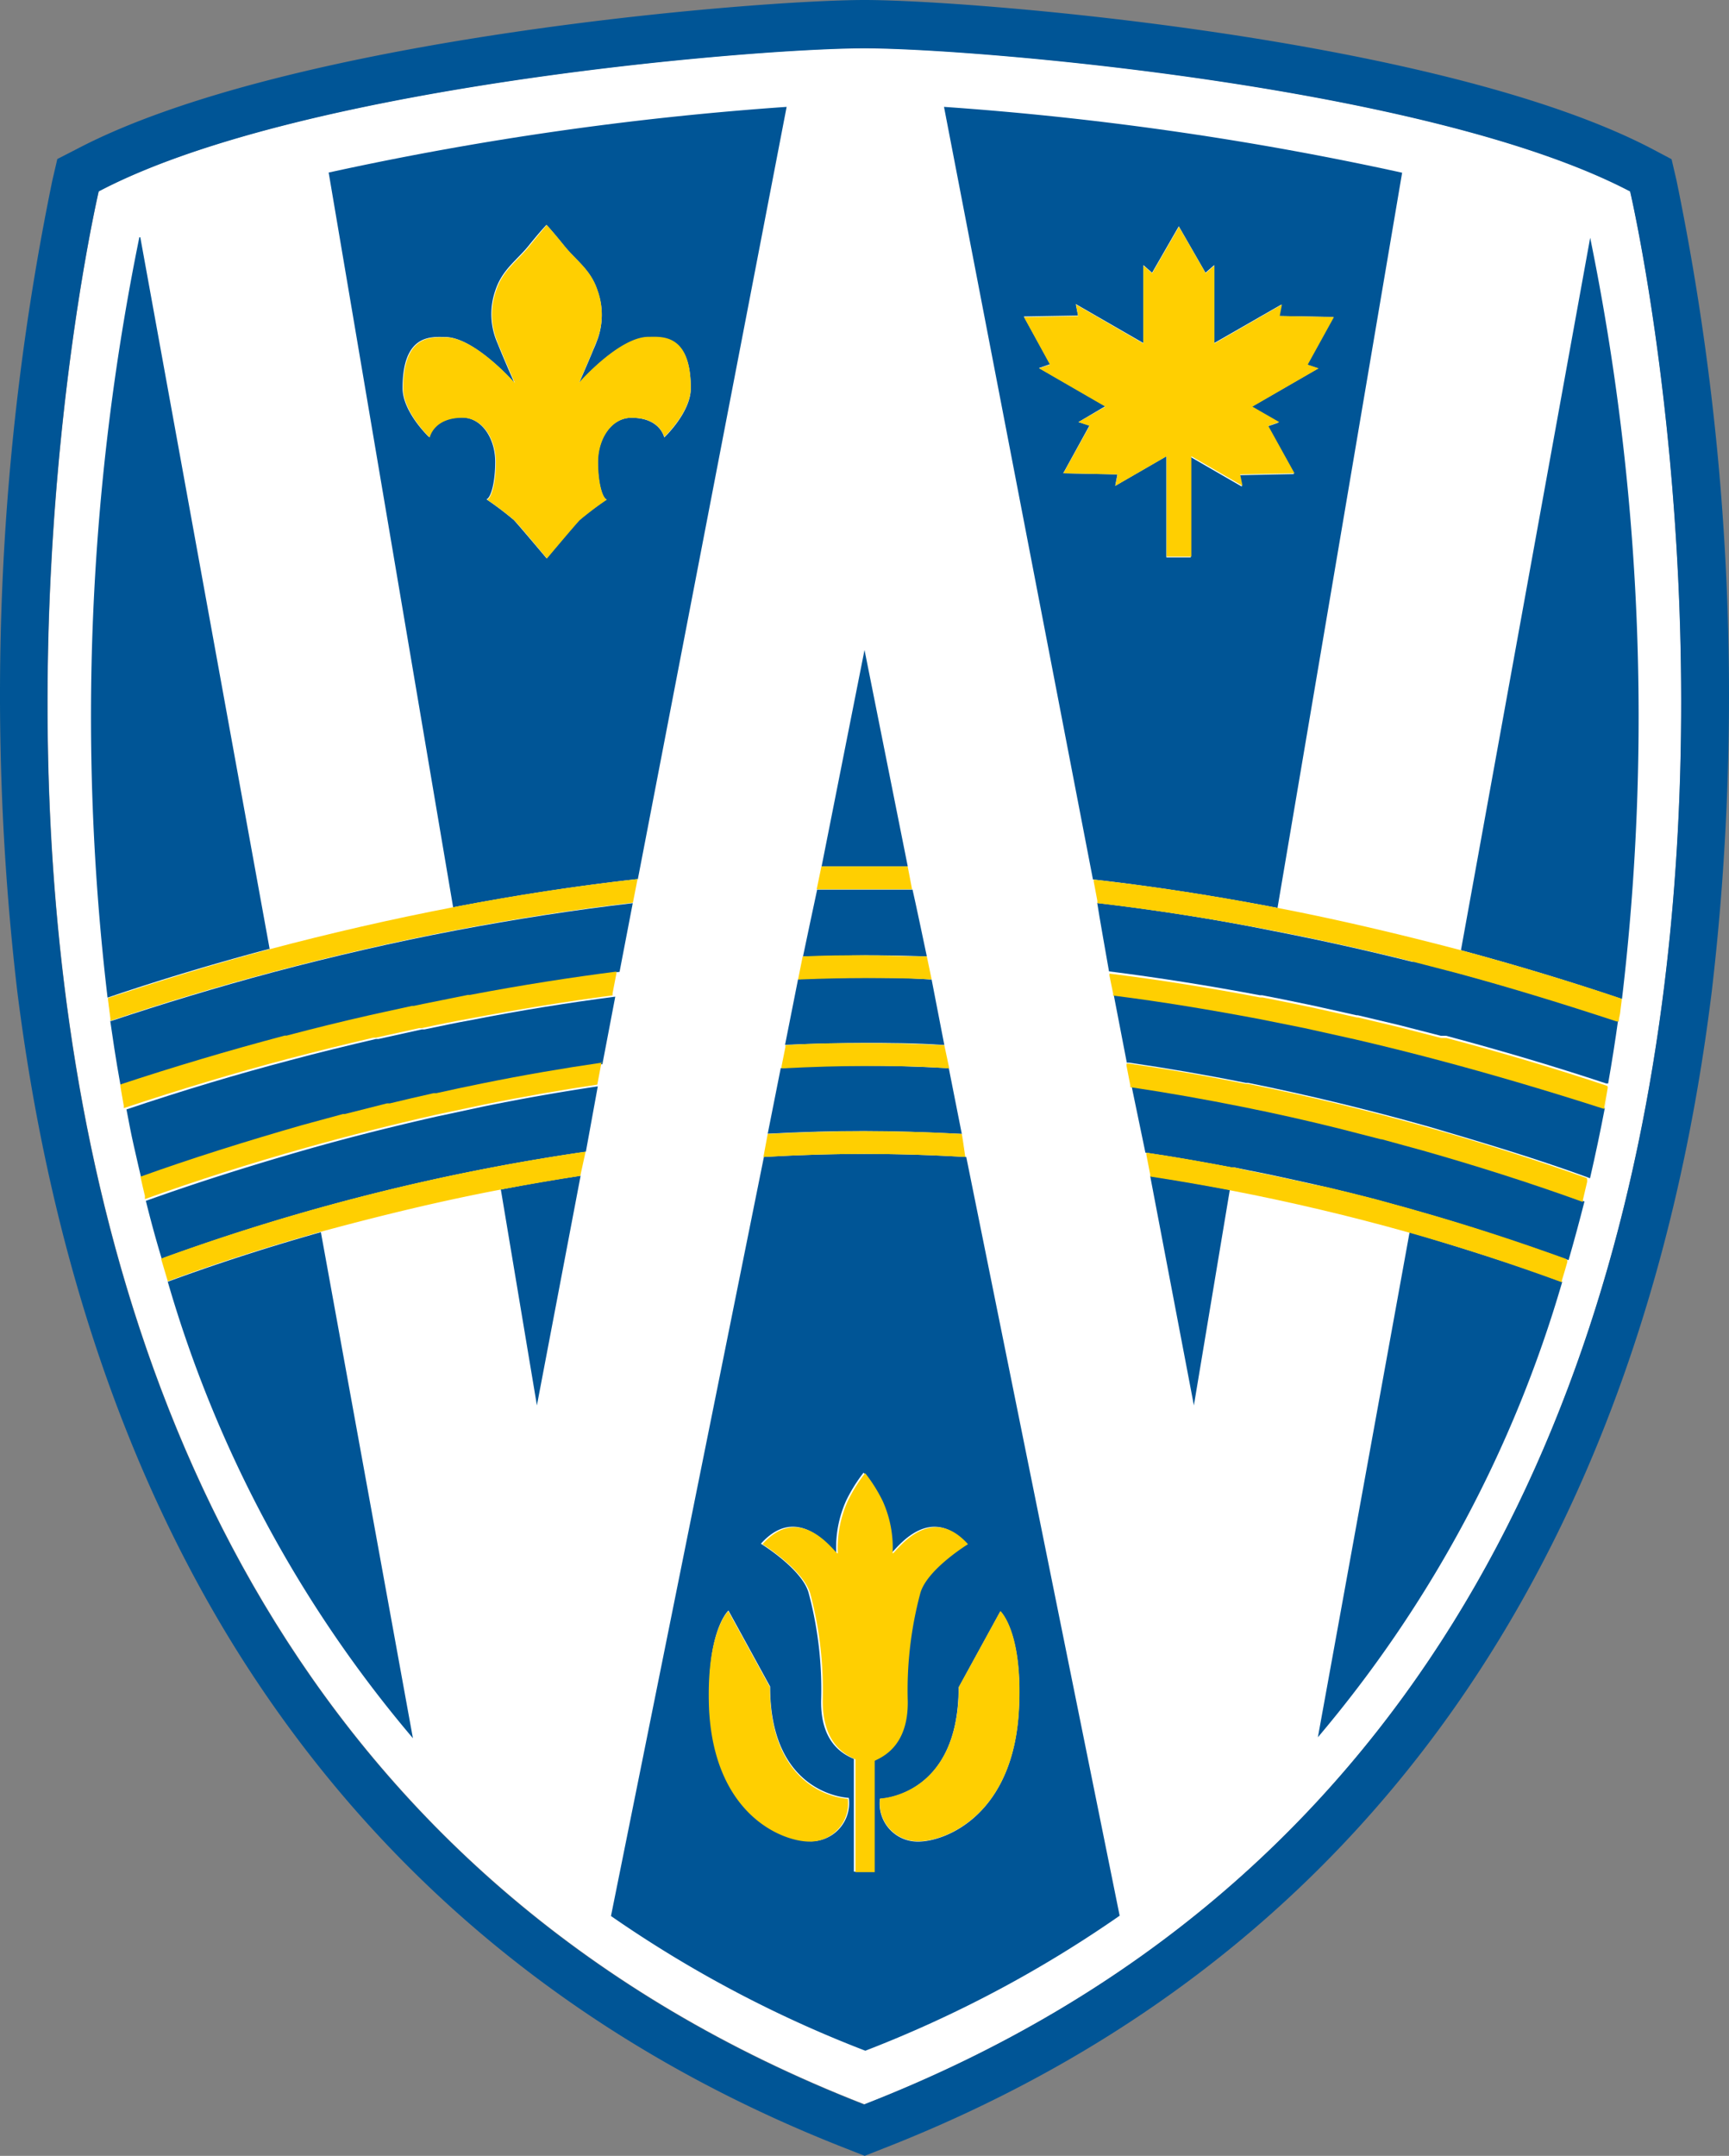
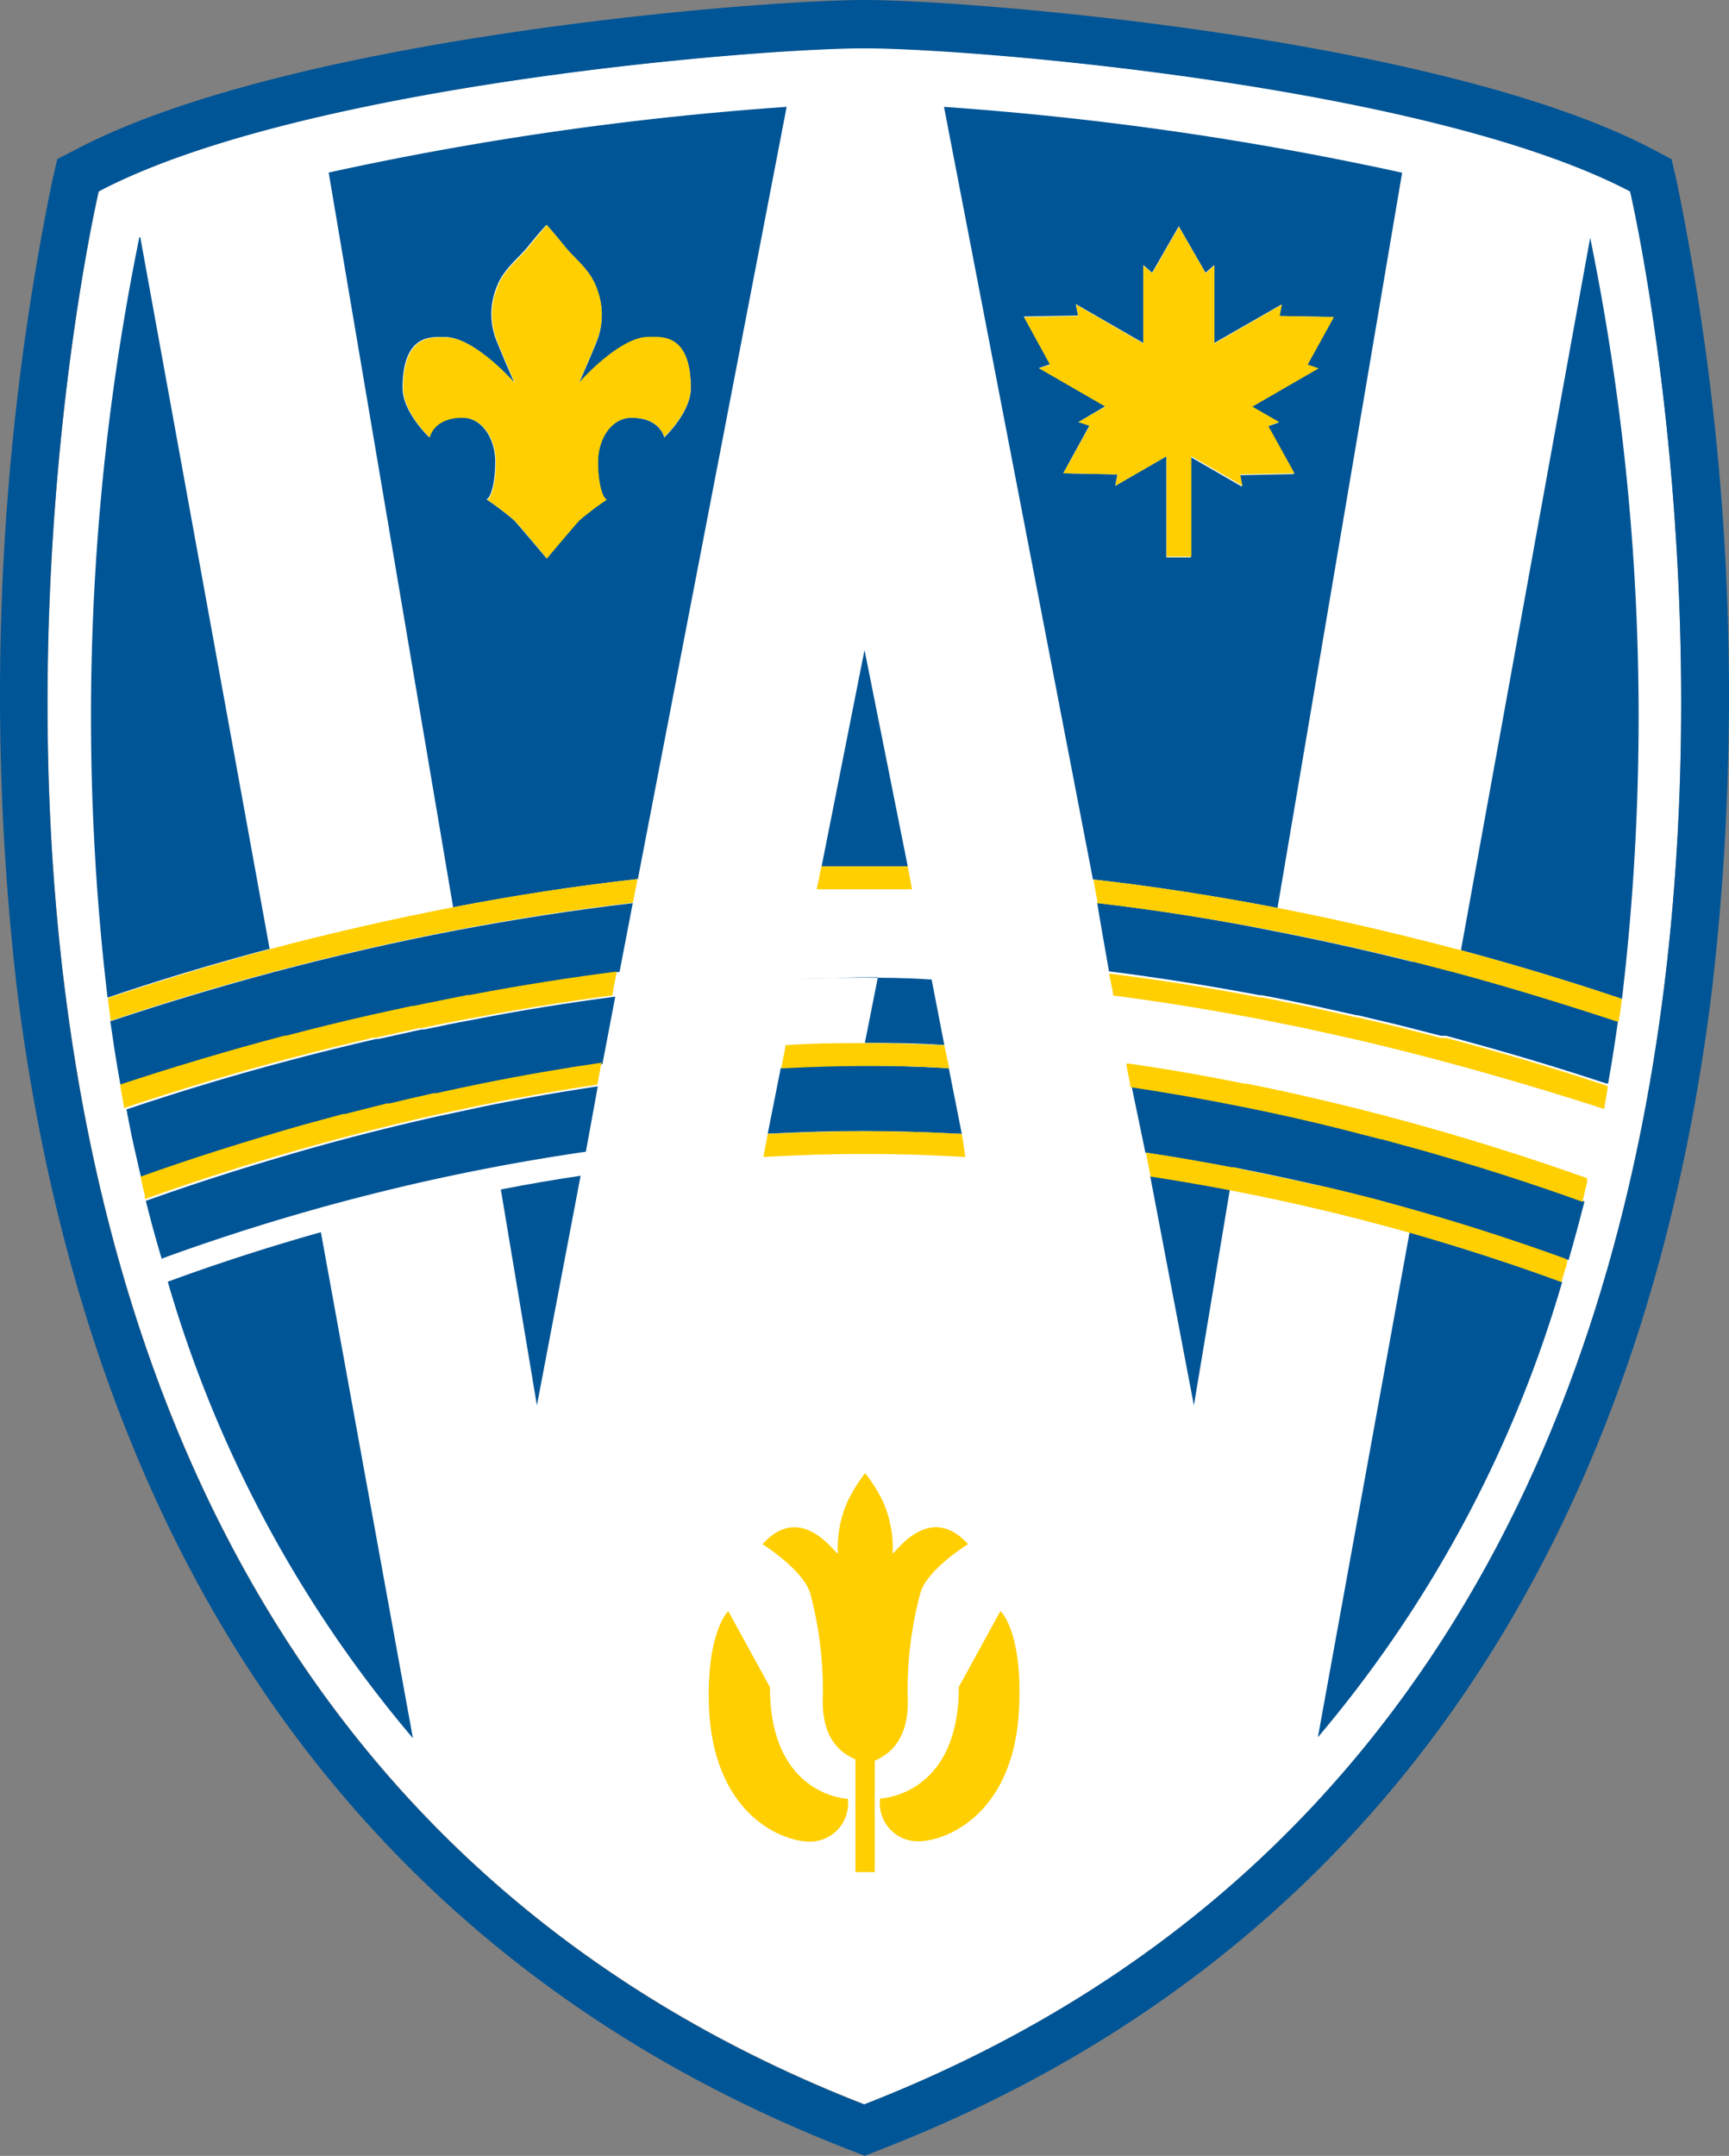
<svg xmlns="http://www.w3.org/2000/svg" xmlns:ns1="http://sodipodi.sourceforge.net/DTD/sodipodi-0.dtd" xmlns:ns2="http://www.inkscape.org/namespaces/inkscape" id="UW_Logo_2L_horz_cmyk" viewBox="0 0 108.769 135.56" version="1.1" ns1:docname="uwindsor_logo.svg" width="108.769" height="135.56" ns2:version="1.4 (e7c3feb1, 2024-10-09)">
  <rect x="0" y="0" width="108.769" height="135.56" fill="#808080" stroke="none" />
  <ns1:namedview id="namedview56" pagecolor="#ffffff" bordercolor="#000000" borderopacity="0.25" ns2:showpageshadow="2" ns2:pageopacity="0.0" ns2:pagecheckerboard="0" ns2:deskcolor="#d1d1d1" showgrid="false" ns2:zoom="3.358474" ns2:cx="131.45851" ns2:cy="67.739097" ns2:window-width="1696" ns2:window-height="1020" ns2:window-x="0" ns2:window-y="39" ns2:window-maximized="1" ns2:current-layer="UW_Logo_2L_horz_cmyk" />
  <defs id="defs1">
    <style id="style1">.cls-1{fill:#fff;}.cls-2{fill:#005596;}.cls-3{fill:#ffcf01;}.cls-4{fill:#58595b;}</style>
  </defs>
  <title id="title1">uwindsor_logo</title>
  <path class="cls-1" d="m 54.386,132.32 c -70,-27.27 -48.17,-120.3 -48.17,-120.3 12.64,-6.65 41.29,-9 48.17,-9 6.88,0 35.53,2.39 48.17,9 -0.01,0 21.8,93.02 -48.17,120.3 z" id="path1" />
  <path class="cls-2" d="m 105.466,11.34 -0.31,-1.33 -1.21,-0.64 C 90.576,2.37 61.106,0 54.386,0 c -6.72,0 -36.2,2.35 -49.57,9.38 l -1.21,0.62 -0.31,1.33 a 160.5,160.5 0 0 0 -2.21,51 c 2,15.91 6.58,29.81 13.71,41.29 9,14.45 21.93,25.05 38.51,31.51 l 1.09,0.43 1.09,-0.43 c 16.58,-6.46 29.53,-17.06 38.5,-31.51 7.13,-11.48 11.74,-25.37 13.7,-41.29 a 160.37,160.37 0 0 0 -2.22,-50.99 z m -51.09,121 c -70,-27.27 -48.17,-120.3 -48.17,-120.3 12.64,-6.65 41.29,-9 48.17,-9 6.88,0 35.53,2.38 48.17,9 0,-0.02 21.8,93.01 -48.17,120.28 z" id="path2" />
  <path class="cls-2" d="m 10.546,80.57 a 77.83,77.83 0 0 0 15.43,28.73 l -5.79,-31.82 c -4.25,1.2 -7.59,2.36 -9.64,3.12 z" id="path3" />
  <path class="cls-2" d="m 40.126,55.28 9.36,-48.56 a 198.91,198.91 0 0 0 -28.81,4.13 l 7.83,46.2 c 3.93,-0.75 7.82,-1.35 11.57,-1.77 z m -2.52,-26.23 c 0,1.21 0.25,2.23 0.55,2.36 a 20.59,20.59 0 0 0 -1.71,1.29 c -0.38,0.38 -2.06,2.41 -2.06,2.41 0,0 -1.68,-2 -2.06,-2.41 a 20.07,20.07 0 0 0 -1.72,-1.3 c 0.3,-0.13 0.55,-1.14 0.55,-2.36 0,-1.47 -0.85,-2.79 -2.1,-2.79 -1.81,0 -2.06,1.24 -2.06,1.24 0,0 -1.67,-1.57 -1.67,-3.09 0,-3.45 1.86,-3.21 2.66,-3.21 1.85,0 4.37,2.88 4.37,2.88 -0.28,-0.63 -0.76,-1.75 -0.9,-2.1 -0.06,-0.14 -0.13,-0.32 -0.21,-0.51 a 4.51,4.51 0 0 1 -0.09,-3.18 c 0.43,-1.33 1.35,-1.9 2.1,-2.83 0.75,-0.93 1.12,-1.31 1.12,-1.31 0,0 0.31,0.32 1.11,1.31 0.8,0.99 1.67,1.5 2.1,2.83 a 4.5,4.5 0 0 1 -0.05,3.2 c -0.07,0.2 -0.15,0.37 -0.21,0.51 -0.14,0.35 -0.62,1.47 -0.9,2.1 0,0 2.52,-2.88 4.37,-2.88 0.8,0 2.66,-0.23 2.66,3.21 0,1.52 -1.67,3.09 -1.67,3.09 0,0 -0.24,-1.24 -2.06,-1.24 -1.25,-0.01 -2.12,1.3 -2.12,2.78 z" id="path4" />
  <path class="cls-2" d="m 18.076,65.15 c 1.74,-0.46 3.5,-0.89 5.21,-1.28 l 0.45,-0.1 2.24,-0.49 h 0.11 l 0.57,-0.12 2.79,-0.56 h 0.13 v 0 c 3.2,-0.61 6.36,-1.11 9.4,-1.49 v 0 l 0.08,-0.42 0.75,-3.9 c -3.61,0.42 -7.36,1 -11.15,1.72 -3.79,0.72 -7.69,1.62 -11.46,2.62 -3.55,0.95 -7,2 -10.2,3.07 h -0.06 c 0.12,0.82 0.33,2.32 0.65,4.07 3.24,-1.08 6.81,-2.14 10.33,-3.07 z" id="path5" />
  <path class="cls-2" d="m 31.506,74.79 2.27,13.58 2.75,-14.44 c -1.61,0.24 -3.25,0.52 -5,0.86 z" id="path6" />
  <path class="cls-2" d="m 21.606,70.16 h 0.12 l 2.6,-0.68 h 0.18 c 0.92,-0.22 1.85,-0.44 2.75,-0.64 h 0.17 c 1,-0.23 2,-0.43 2.92,-0.62 2.56,-0.52 5.08,-1 7.49,-1.3 h 0.06 l 0.81,-4.25 c -2.94,0.38 -6,0.87 -9,1.46 -1,0.18 -1.95,0.38 -3,0.6 h -0.17 l -2.72,0.6 h -0.16 c -1.81,0.42 -3.62,0.86 -5.37,1.33 -3.35,0.88 -6.73,1.89 -10.33,3.1 v 0 c 0.14,0.73 0.29,1.54 0.46,2.28 l 0.13,0.57 c 0.11,0.5 0.23,1 0.35,1.51 3.16,-1.14 6.67,-2.25 10.16,-3.24 z" id="path7" />
  <path class="cls-2" d="m 27.796,70.14 -0.33,0.07 c -2.74,0.62 -5.5,1.31 -8.2,2.08 -3.49,1 -6.88,2.07 -10.09,3.22 v 0 q 0.45,1.83 1,3.65 l 0.11,-0.06 a 134.4,134.4 0 0 1 26.57,-6.68 v 0 l 0.75,-4.11 c -2.34,0.35 -4.76,0.77 -7.2,1.27 z" id="path8" />
  <path class="cls-2" d="M 16.966,59.69 8.826,14.92 h -0.06 a 150.67,150.67 0 0 0 -2,47.81 C 10.006,61.63 13.426,60.6 16.926,59.67 Z" id="path9" />
  <path class="cls-2" d="m 57.106,54.48 -2.72,-13.61 -2.7,13.61 c 0.87,0 1.77,0 2.66,0 0.89,0 1.83,0 2.76,0 z" id="path10" />
-   <path class="cls-2" d="m 58.306,60.14 c -0.13,-0.62 -0.75,-3.57 -0.9,-4.2 v 0 c -0.94,0 -1.94,0 -3,0 -1.06,0 -2,0 -3,0 v 0 c -0.14,0.63 -0.76,3.58 -0.89,4.2 1.41,0 2.69,-0.07 3.91,-0.07 1.22,0 2.46,0.02 3.88,0.07 z" id="path11" />
  <polygon class="cls-2" points="50.49,60.27 50.49,60.26 50.49,60.27 " id="polygon11" transform="translate(-0.014,-0.01)" />
-   <path class="cls-2" d="m 54.406,65.58 c 1.49,0 3.08,0 5,0.13 l -0.8,-4.12 h -0.1 c -1.57,-0.11 -2.9,-0.11 -4.1,-0.11 -1.2,0 -2.55,0 -4.12,0.09 h -0.08 l -0.82,4.13 v 0 c 1.96,-0.08 3.55,-0.12 5.02,-0.12 z" id="path12" />
+   <path class="cls-2" d="m 54.406,65.58 c 1.49,0 3.08,0 5,0.13 l -0.8,-4.12 h -0.1 c -1.57,-0.11 -2.9,-0.11 -4.1,-0.11 -1.2,0 -2.55,0 -4.12,0.09 h -0.08 v 0 c 1.96,-0.08 3.55,-0.12 5.02,-0.12 z" id="path12" />
  <path class="cls-2" d="m 60.506,71.3 -0.82,-4.14 h -0.08 c -2,-0.1 -3.66,-0.15 -5.22,-0.15 -1.56,0 -3.25,0 -5.27,0.15 v 0 l -0.82,4.13 c 2.21,-0.12 4.19,-0.17 6.05,-0.17 1.86,0 3.95,0.07 6.16,0.18 z" id="path13" />
-   <path class="cls-2" d="m 60.756,72.75 c -2.26,-0.13 -4.34,-0.19 -6.35,-0.19 -2.01,0 -4.08,0.06 -6.35,0.19 v 0 l -9.62,47.73 a 75.8,75.8 0 0 0 16,8.47 75.74,75.74 0 0 0 16,-8.49 l -9.65,-47.71 z m -9.78,43 c -1.71,0 -6,-1.66 -6.32,-8.32 -0.25,-4.87 1.17,-6.16 1.17,-6.16 l 2.62,4.78 c 0,6.86 4.95,7 4.95,7 a 2.4,2.4 0 0 1 -2.42,2.73 z m 4,1.94 h -1.26 v -7.09 c -0.65,-0.28 -2.1,-1 -2.06,-3.67 a 23.48,23.48 0 0 0 -0.79,-6.78 c -0.42,-1.5 -3,-3.08 -3,-3.08 2.58,-2.87 4.84,1 4.74,0.54 a 7.18,7.18 0 0 1 0.62,-3.24 9.81,9.81 0 0 1 1.1,-1.77 9.78,9.78 0 0 1 1.11,1.77 7.16,7.16 0 0 1 0.62,3.24 c -0.1,0.48 2.16,-3.41 4.74,-0.54 0,0 -2.54,1.58 -3,3.08 a 23.58,23.58 0 0 0 -0.79,6.78 c 0,2.85 -1.62,3.47 -2.18,3.72 z m 9.12,-10.21 c -0.34,6.66 -4.62,8.32 -6.33,8.32 a 2.39,2.39 0 0 1 -2.41,-2.69 c 0,0 4.95,-0.14 4.95,-7 l 2.62,-4.78 c 0,0 1.42,1.27 1.17,6.15 z" id="path14" />
-   <path class="cls-2" d="m 90.606,66.64 c -1.77,-0.47 -3.57,-0.91 -5.34,-1.33 l -0.23,-0.05 -2.47,-0.55 -0.5,-0.11 -2.84,-0.57 c -3.07,-0.59 -6.13,-1.08 -9.09,-1.46 h -0.07 l 0.82,4.25 h 0.15 c 2.39,0.35 4.79,0.76 7.33,1.27 h 0.15 c 3.77,0.76 7.6,1.69 11.39,2.76 3.39,1 6.74,2 9.94,3.17 l 0.18,0.07 q 0.51,-2.21 0.93,-4.41 l -0.17,-0.05 C 97.506,68.59 94.076,67.57 90.606,66.64 Z" id="path15" />
  <path class="cls-2" d="m 89.606,72.32 v 0 0 l -2.59,-0.71 h -0.05 l -2.73,-0.7 c -2,-0.48 -3.95,-0.92 -5.93,-1.33 -2.39,-0.48 -4.76,-0.9 -7.05,-1.24 h -0.06 l 0.86,4.14 v 0 c 1.65,0.24 3.37,0.54 5.37,0.92 h 0.18 l 0.88,0.18 0.76,0.15 0.49,0.1 c 0.91,0.19 1.85,0.4 2.88,0.63 l 0.77,0.18 c 1.06,0.25 2,0.48 2.84,0.7 l 0.31,0.08 2,0.55 0.49,0.14 c 3.3,0.93 6.47,2 9.44,3.05 l 0.21,0.08 q 0.53,-1.84 1,-3.69 l -0.22,-0.08 c -3.18,-1.15 -6.49,-2.2 -9.85,-3.15 z" id="path16" />
  <path class="cls-2" d="m 72.356,73.95 2.75,14.42 2.26,-13.55 v 0 c -1.76,-0.34 -3.38,-0.62 -5.01,-0.87 z" id="path17" />
  <path class="cls-2" d="m 88.676,77.48 -5.77,31.76 a 77.93,77.93 0 0 0 15.37,-28.63 v 0 c -3.05,-1.13 -6.28,-2.13 -9.6,-3.13 z" id="path18" />
  <path class="cls-2" d="m 102.036,62.82 a 150.56,150.56 0 0 0 -2,-47.87 v 0 l -8.13,44.8 v 0 c 3.49,0.94 6.89,1.97 10.13,3.07 z" id="path19" />
  <path class="cls-2" d="m 80.366,57.09 7.84,-46.23 a 198.93,198.93 0 0 0 -28.82,-4.14 l 9.37,48.58 v 0 c 3.79,0.43 7.69,1.04 11.61,1.79 z m -12.52,-30.55 1.69,-1 -4.17,-2.4 0.69,-0.24 -1.65,-3 3.41,-0.06 -0.14,-0.72 4.25,2.45 v -4.9 l 0.55,0.48 1.68,-2.92 1.68,2.92 0.55,-0.48 v 4.9 l 4.22,-2.42 -0.14,0.72 3.41,0.06 -1.65,3 0.69,0.24 -4.17,2.4 1.69,1 -0.69,0.24 1.65,3 -3.41,0.07 0.14,0.72 -3.22,-1.86 v 6.31 h -1.53 v -6.36 l -3.22,1.86 0.14,-0.72 -3.41,-0.07 1.65,-3 z" id="path20" />
  <path class="cls-2" d="m 91.606,61.15 -2.5,-0.67 h -0.26 c -2.88,-0.72 -5.8,-1.37 -8.69,-1.93 -3.79,-0.77 -7.55,-1.35 -11.13,-1.77 0.09,0.64 0.63,3.66 0.74,4.3 v 0 c 3.08,0.39 6.26,0.89 9.48,1.5 h 0.15 c 0.89,0.17 1.82,0.36 2.82,0.57 l 0.52,0.11 2.6,0.58 h 0.08 l 2.61,0.62 0.7,0.18 1.91,0.49 h 0.08 0.16 0.09 c 3.49,0.93 6.88,1.94 10.08,3 h 0.12 c 0.24,-1.36 0.45,-2.71 0.63,-4 h -0.13 C 98.476,63.12 95.066,62.09 91.606,61.15 Z" id="path21" />
  <polygon class="cls-3" points="" id="polygon21" transform="translate(-0.014,-0.01)" />
  <path class="cls-3" d="m 57.096,54.48 c -0.93,0 -1.83,0 -2.76,0 -0.93,0 -1.79,0 -2.66,0 0,0 -0.3,1.44 -0.3,1.44 v 0 c 0.95,0 2,0 3,0 1,0 2,0 3,0 v 0 c 0,0 -0.27,-1.44 -0.28,-1.44 z" id="path22" />
  <path class="cls-3" d="m 40.066,55.28 c -3.75,0.42 -7.64,1 -11.57,1.77 v 0 c -3.85,0.74 -7.73,1.63 -11.54,2.64 v 0 c -3.5,0.93 -6.92,2 -10.16,3.06 0,0 0,0.08 0,0.13 0.05,0.39 0.1,0.78 0.15,1.17 v 0 0.12 h 0.06 c 3.22,-1.09 6.65,-2.13 10.2,-3.07 3.78,-1 7.63,-1.89 11.46,-2.62 3.83,-0.73 7.54,-1.3 11.15,-1.72 l 0.29,-1.48 z" id="path23" />
  <path class="cls-3" d="m 6.816,62.88 v 0 l 0.16,1.16 v 0 c -0.07,-0.38 -0.11,-0.77 -0.16,-1.16 z" id="path24" />
  <path class="cls-3" d="m 91.906,59.75 v 0 c -3.81,-1 -7.69,-1.92 -11.53,-2.66 v 0 c -3.92,-0.76 -7.82,-1.36 -11.57,-1.78 v 0 0.13 c 0,0 0.23,1.22 0.23,1.22 a 0.53,0.53 0 0 0 0,0.13 c 3.59,0.42 7.34,1 11.12,1.74 2.89,0.56 5.81,1.21 8.69,1.93 l 0.26,0.07 2.47,0.64 c 3.49,0.94 6.9,2 10.13,3.06 h 0.13 c 0,-0.19 0.07,-0.39 0.09,-0.58 0.02,-0.19 0.06,-0.49 0.09,-0.73 V 62.8 C 98.796,61.72 95.396,60.69 91.906,59.75 Z" id="path25" />
-   <path class="cls-3" d="m 36.816,72.42 a 134.4,134.4 0 0 0 -26.57,6.68 l -0.11,0.06 0.42,1.41 v 0 c 2,-0.76 5.38,-1.92 9.64,-3.12 v 0 c 3.69,-1 7.5,-1.93 11.31,-2.65 v 0 c 1.76,-0.33 3.41,-0.61 5,-0.86 l 0.33,-1.51 z" id="path26" />
  <path class="cls-3" d="m 98.486,79.15 c -3,-1.09 -6.15,-2.12 -9.44,-3.05 l -0.49,-0.14 -2,-0.55 -0.31,-0.08 c -0.85,-0.22 -1.78,-0.45 -2.84,-0.7 l -0.8,-0.15 c -1,-0.24 -2,-0.44 -2.88,-0.63 l -0.49,-0.1 -0.76,-0.15 -0.87,-0.2 h -0.12 c -2,-0.38 -3.72,-0.68 -5.37,-0.92 v 0 0.13 l 0.24,1.24 v 0.13 c 1.63,0.25 3.27,0.53 5,0.86 v 0 c 3.8,0.73 7.61,1.63 11.3,2.67 v 0 c 3.32,0.94 6.55,2 9.6,3.12 v 0 -0.12 c 0.12,-0.38 0.23,-0.76 0.34,-1.15 v -0.12 z" id="path27" />
  <path class="cls-3" d="m 98.326,80.48 0.34,-1.15 v 0 c -0.11,0.38 -0.23,0.77 -0.34,1.15 z" id="path28" />
  <path class="cls-3" d="m 60.506,71.3 c -2.21,-0.12 -4.23,-0.17 -6.16,-0.17 -1.93,0 -3.84,0.06 -6.05,0.17 l -0.27,1.45 v 0 c 2.27,-0.13 4.35,-0.19 6.35,-0.19 2,0 4.09,0.06 6.35,0.19 v 0 z" id="path29" />
  <polygon class="cls-3" points="60.55,71.44 60.54,71.44 60.76,72.55 " id="polygon29" transform="translate(-0.014,-0.01)" />
-   <path class="cls-3" d="m 58.306,60.14 c -1.42,0 -2.69,-0.07 -3.9,-0.07 -1.21,0 -2.5,0 -3.91,0.07 l -0.29,1.45 h 0.08 c 1.57,-0.06 2.88,-0.09 4.12,-0.09 1.24,0 2.53,0 4.1,0.08 h 0.1 z" id="path30" />
  <path class="cls-3" d="m 38.966,61.07 c -3,0.38 -6.2,0.88 -9.4,1.49 v 0 h -0.13 l -2.83,0.57 -0.57,0.12 h -0.11 l -2.24,0.49 -0.45,0.1 c -1.72,0.39 -3.47,0.82 -5.21,1.28 h -0.12 c -3.52,0.93 -7.1,2 -10.33,3.07 v 0.13 0 l 0.21,1.21 v 0 0.15 0 c 3.6,-1.2 7,-2.22 10.33,-3.1 1.75,-0.46 3.56,-0.91 5.37,-1.33 h 0.16 l 2.72,-0.6 h 0.17 c 1,-0.22 2,-0.42 3,-0.6 3.06,-0.58 6.1,-1.08 9,-1.46 v -0.13 0 l 0.24,-1.24 v 0 -0.13 z" id="path31" />
  <polygon class="cls-3" points="38.76,62.45 38.76,62.45 39,61.21 " id="polygon31" transform="translate(-0.014,-0.01)" />
  <path class="cls-3" d="m 7.606,68.38 c 0.07,0.39 0.13,0.77 0.22,1.2 v 0 l -0.22,-1.21 z" id="path32" />
  <polygon class="cls-3" points="" id="polygon32" transform="translate(-0.014,-0.01)" />
  <path class="cls-3" d="m 101.076,68.27 c -3.2,-1.07 -6.59,-2.08 -10.08,-3 h -0.09 -0.16 -0.08 l -1.91,-0.49 -0.7,-0.18 -2.61,-0.62 h -0.08 l -2.6,-0.58 -0.52,-0.11 c -1,-0.21 -1.93,-0.4 -2.82,-0.57 h -0.15 c -3.21,-0.61 -6.4,-1.12 -9.48,-1.5 v 0 0.13 l 0.23,1.13 v 0.13 h 0.07 c 3,0.38 6,0.88 9.09,1.46 l 2.84,0.57 0.5,0.11 2.47,0.55 0.23,0.05 c 1.77,0.41 3.57,0.86 5.34,1.33 3.49,0.93 6.92,1.95 10.19,3 l 0.17,0.05 v -0.12 c 0.07,-0.39 0.14,-0.78 0.21,-1.18 v -0.12 z" id="path33" />
  <path class="cls-3" d="m 100.986,69.61 0.2,-1.18 c -0.07,0.39 -0.14,0.79 -0.21,1.18 z" id="path34" />
  <path class="cls-3" d="m 59.406,65.72 c -1.92,-0.09 -3.51,-0.13 -5,-0.13 -1.49,0 -3.06,0 -5,0.13 v 0 0.13 l -0.24,1.2 v 0.13 0 c 2,-0.1 3.69,-0.15 5.27,-0.15 1.58,0 3.22,0 5.22,0.15 h 0.06 z" id="path35" />
  <path class="cls-3" d="m 37.856,66.82 c -2.41,0.35 -4.93,0.78 -7.49,1.3 -0.94,0.19 -1.89,0.39 -2.92,0.62 h -0.17 c -0.91,0.2 -1.83,0.42 -2.75,0.64 h -0.18 l -2.65,0.67 h -0.12 l -2.58,0.7 c -3.48,1 -7,2.1 -10.16,3.24 0.09,0.4 0.18,0.81 0.28,1.21 v 0.08 0.12 0 c 3.21,-1.16 6.61,-2.24 10.09,-3.22 2.7,-0.76 5.46,-1.46 8.2,-2.08 l 0.33,-0.07 2.64,-0.56 c 2.45,-0.5 4.87,-0.92 7.2,-1.27 0,0 0.28,-1.49 0.28,-1.49 z" id="path36" />
  <polygon class="cls-3" points="" id="polygon36" transform="translate(-0.014,-0.01)" />
  <path class="cls-3" d="m 9.106,75.31 v 0.08 0 z" id="path37" />
  <path class="cls-3" d="m 99.826,74.08 c -3.2,-1.14 -6.55,-2.21 -9.94,-3.17 -3.79,-1.07 -7.62,-2 -11.39,-2.76 h -0.15 c -2.54,-0.51 -4.94,-0.93 -7.33,-1.27 h -0.15 v 0.13 l 0.24,1.23 v 0.13 h 0.06 c 2.29,0.34 4.66,0.76 7.05,1.24 2,0.4 4,0.85 5.93,1.33 l 2.73,0.7 h 0.05 l 2.59,0.71 v 0 0 c 3.34,0.95 6.65,2 9.84,3.15 l 0.22,0.08 v -0.12 c 0.09,-0.38 0.18,-0.77 0.27,-1.15 v -0.12 z" id="path38" />
  <path class="cls-3" d="m 41.786,27.48 c 0,0 1.67,-1.57 1.67,-3.09 0,-3.45 -1.85,-3.21 -2.66,-3.21 -1.85,0 -4.37,2.88 -4.37,2.88 0.28,-0.63 0.76,-1.75 0.9,-2.1 0.06,-0.14 0.13,-0.32 0.21,-0.51 a 4.5,4.5 0 0 0 0.07,-3.16 c -0.43,-1.33 -1.35,-1.9 -2.1,-2.83 -0.75,-0.93 -1.11,-1.31 -1.11,-1.31 0,0 -0.29,0.33 -1.1,1.33 -0.81,1 -1.67,1.5 -2.1,2.83 a 4.51,4.51 0 0 0 0.09,3.17 c 0.07,0.2 0.15,0.37 0.21,0.51 0.14,0.35 0.62,1.47 0.9,2.1 0,0 -2.52,-2.88 -4.37,-2.88 -0.8,0 -2.66,-0.23 -2.66,3.21 0,1.52 1.67,3.09 1.67,3.09 0,0 0.24,-1.24 2.06,-1.24 1.25,0 2.1,1.31 2.1,2.79 0,1.21 -0.25,2.23 -0.55,2.36 a 20.07,20.07 0 0 1 1.7,1.29 c 0.38,0.38 2.06,2.41 2.06,2.41 0,0 1.68,-2 2.06,-2.41 a 20.59,20.59 0 0 1 1.71,-1.29 c -0.3,-0.13 -0.55,-1.14 -0.55,-2.36 0,-1.47 0.85,-2.79 2.1,-2.79 1.81,-0.01 2.06,1.21 2.06,1.21 z" id="path39" />
  <path class="cls-3" d="m 55.366,113.09 a 2.39,2.39 0 0 0 2.41,2.69 c 1.71,0 6,-1.66 6.33,-8.32 0.25,-4.87 -1.17,-6.16 -1.17,-6.16 l -2.62,4.78 c 0,6.87 -4.95,7.01 -4.95,7.01 z" id="path40" />
  <path class="cls-3" d="m 48.436,106.09 -2.62,-4.78 c 0,0 -1.41,1.29 -1.21,6.17 0.34,6.66 4.62,8.32 6.32,8.32 a 2.4,2.4 0 0 0 2.41,-2.69 c 0,0 -4.9,-0.16 -4.9,-7.02 z" id="path41" />
  <path class="cls-3" d="m 57.106,106.96 a 23.58,23.58 0 0 1 0.79,-6.78 c 0.42,-1.5 3,-3.08 3,-3.08 -2.58,-2.87 -4.84,1 -4.74,0.54 a 7.16,7.16 0 0 0 -0.62,-3.24 9.78,9.78 0 0 0 -1.11,-1.77 9.81,9.81 0 0 0 -1.1,1.77 7.18,7.18 0 0 0 -0.62,3.24 c 0.09,0.48 -2.16,-3.41 -4.74,-0.54 0,0 2.54,1.58 3,3.08 a 23.48,23.48 0 0 1 0.79,6.78 c 0,2.67 1.41,3.38 2.06,3.67 v 7.09 h 1.21 v -7 c 0.47,-0.24 2.12,-0.9 2.08,-3.76 z" id="path42" />
  <polygon class="cls-3" points="73.4,28.7 73.4,35.01 74.13,35.01 74.22,35.01 74.96,35.01 74.96,28.7 78.18,30.56 78.03,29.84 81.45,29.77 79.8,26.79 80.49,26.55 78.8,25.58 82.97,23.17 82.28,22.94 83.93,19.95 80.52,19.88 80.66,19.16 76.41,21.61 76.41,16.71 75.86,17.19 74.18,14.27 72.5,17.19 71.94,16.71 71.94,21.61 67.7,19.16 67.84,19.88 64.43,19.95 66.07,22.94 65.38,23.17 69.55,25.58 67.86,26.55 68.56,26.79 66.91,29.77 70.32,29.84 70.18,30.56 " id="polygon42" transform="translate(-0.014,-0.01)" />
</svg>